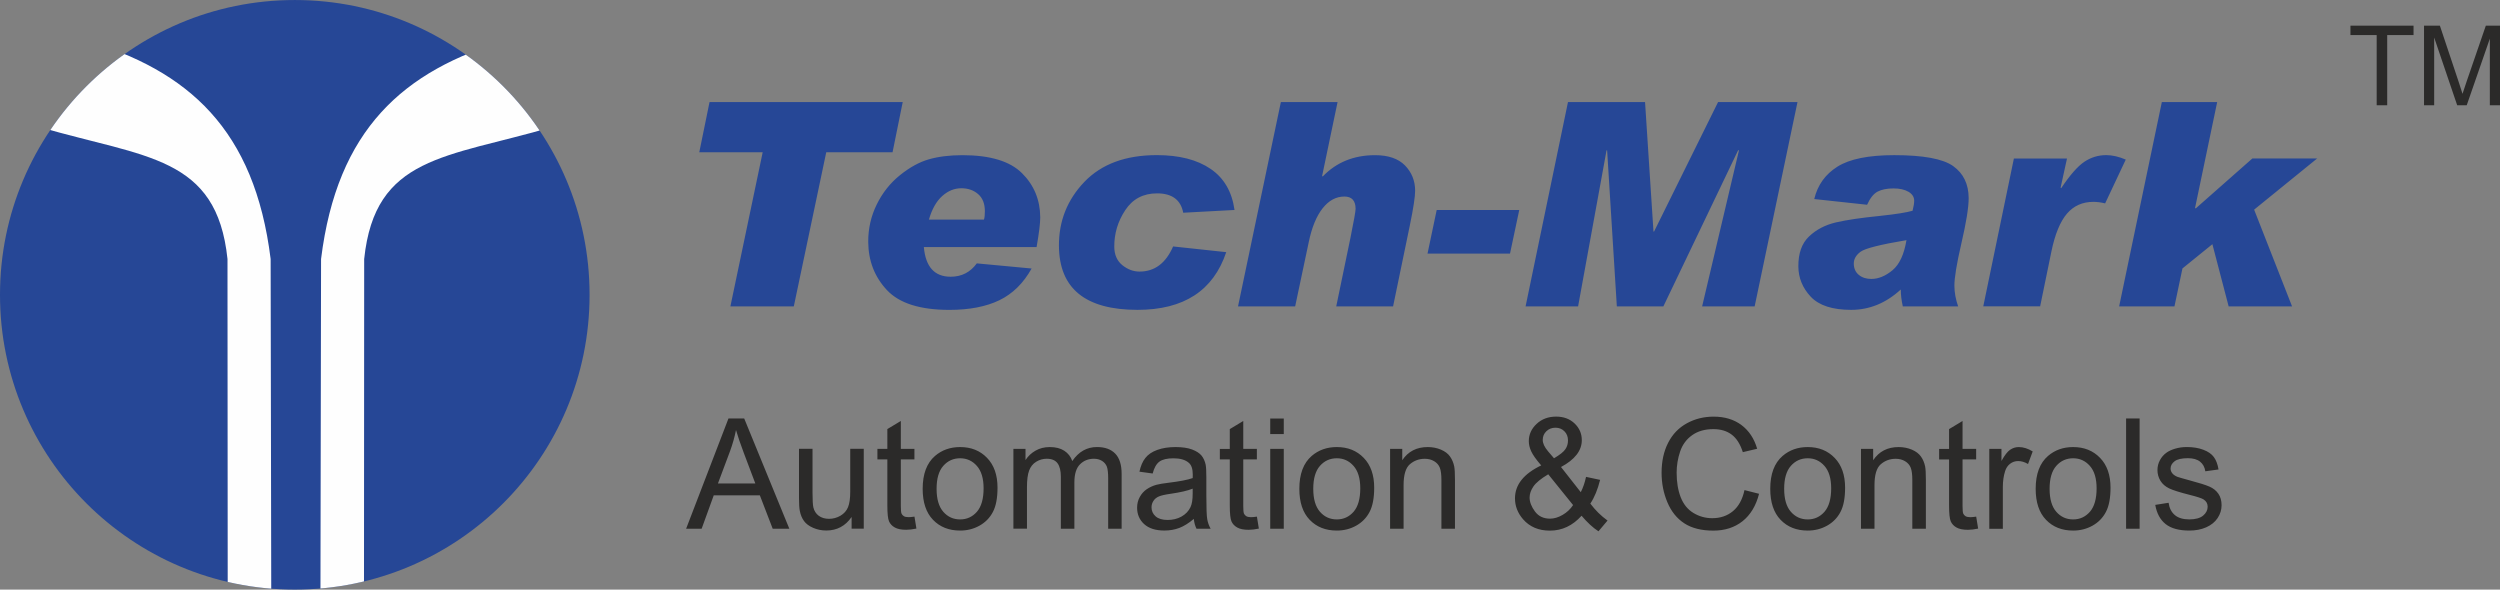
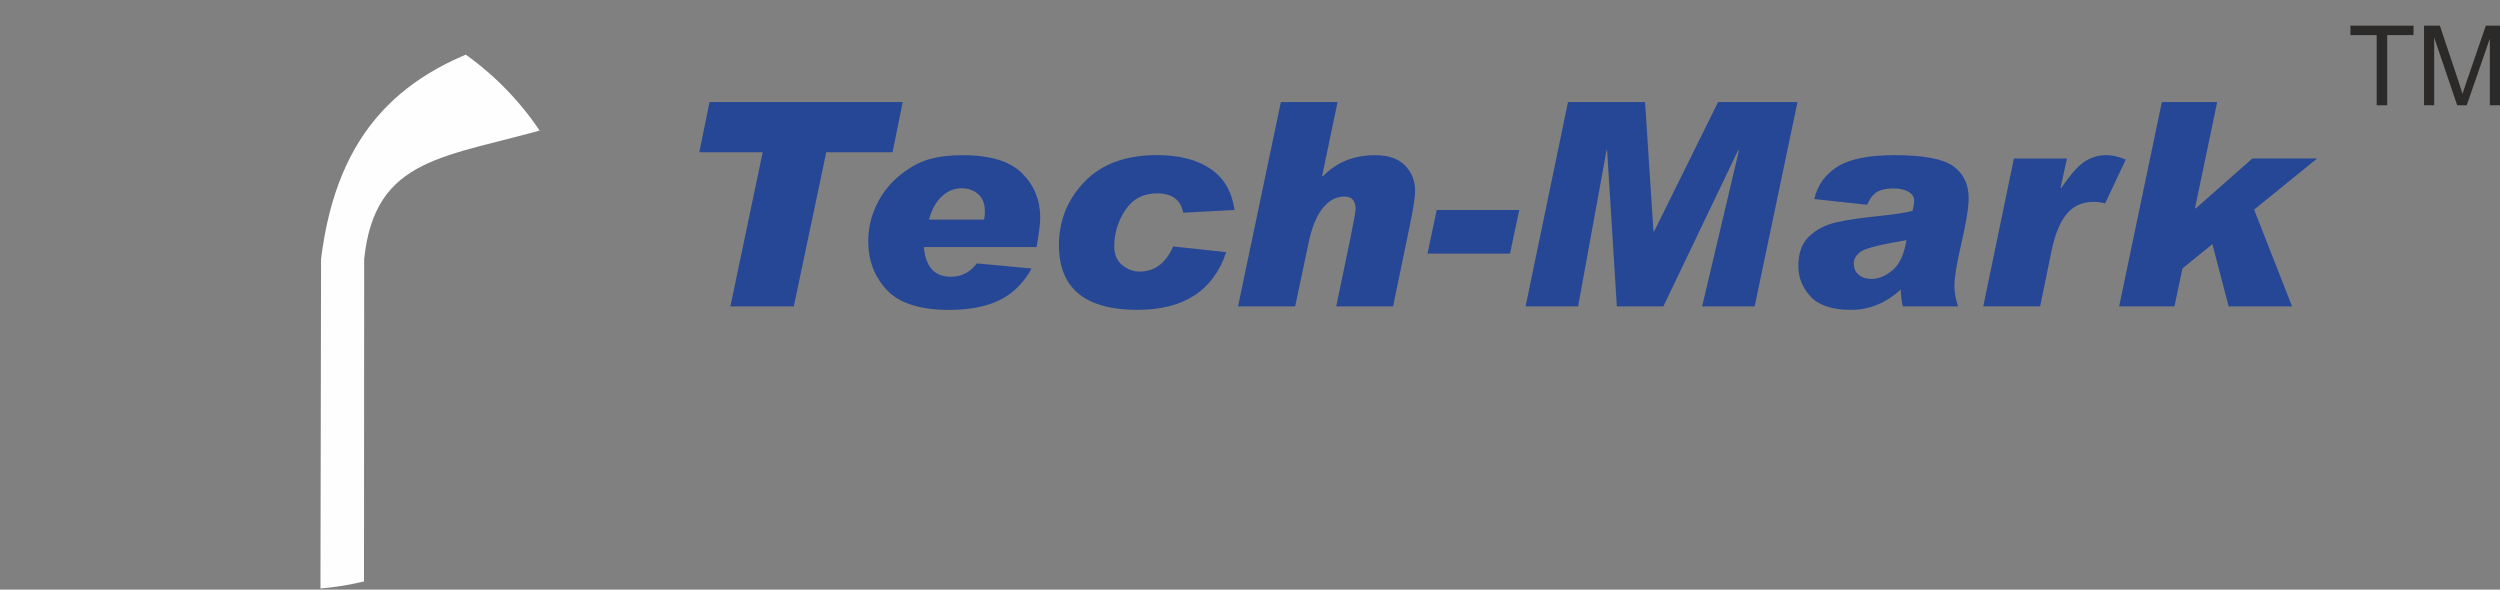
<svg xmlns="http://www.w3.org/2000/svg" xml:space="preserve" width="31.72mm" height="7.481mm" version="1.1" style="shape-rendering:geometricPrecision; text-rendering:geometricPrecision; image-rendering:optimizeQuality; fill-rule:evenodd; clip-rule:evenodd" viewBox="0 0 1016.4 239.7">
  <rect x="0" y="0" width="1016.4" height="239.7" fill="#808080" stroke="none" />
  <defs>
    <style type="text/css">
   
    .fil2 {fill:none}
    .fil1 {fill:#FEFEFE}
    .fil0 {fill:#264796}
    .fil4 {fill:#2B2A29;fill-rule:nonzero}
    .fil3 {fill:#264796;fill-rule:nonzero}
   
  </style>
    <clipPath id="id0">
      <path d="M119.85 239.7c66.19,0 119.85,-53.66 119.85,-119.85 0,-66.19 -53.66,-119.85 -119.85,-119.85 -66.19,0 -119.85,53.66 -119.85,119.85 0,66.19 53.66,119.85 119.85,119.85z" />
    </clipPath>
  </defs>
  <g id="Layer_x0020_1">
-     <path class="fil0" d="M119.85 239.7c66.19,0 119.85,-53.66 119.85,-119.85 0,-66.19 -53.66,-119.85 -119.85,-119.85 -66.19,0 -119.85,53.66 -119.85,119.85 0,66.19 53.66,119.85 119.85,119.85z" />
    <g style="clip-path:url(#id0)">
      <g id="_2518345832640">
        <path id="_1" class="fil1" d="M224.23 51.72l-17.54 -35.6c-42.94,12.49 -69.65,36.66 -76.16,89.17l-0.25 137.09 17.7 0 0.08 -137.09c4.39,-41.92 33.22,-41.09 76.17,-53.58z" />
-         <path class="fil1" d="M16.34 51.72l17.53 -35.6c42.95,12.49 69.65,36.66 76.16,89.17l0.25 137.09 -17.7 0 -0.09 -137.09c-4.39,-41.92 -33.22,-41.09 -76.16,-53.58z" />
      </g>
    </g>
    <path class="fil2" d="M119.85 239.7c66.19,0 119.85,-53.66 119.85,-119.85 0,-66.19 -53.66,-119.85 -119.85,-119.85 -66.19,0 -119.85,53.66 -119.85,119.85 0,66.19 53.66,119.85 119.85,119.85z" />
    <path class="fil3" d="M367.01 41.49l-4.13 20.4 -26.96 0 -13.19 62.67 -25.78 0 13.13 -62.67 -25.78 0 4.17 -20.4 78.55 0zm52.41 67.66c-3.33,5.98 -7.69,10.27 -13.1,12.9 -5.4,2.61 -12.18,3.93 -20.34,3.93 -11.88,0 -20.32,-2.67 -25.35,-8.01 -5.04,-5.36 -7.59,-11.9 -7.64,-19.63 -0.03,-5.38 1.12,-10.43 3.43,-15.16 2.31,-4.74 5.46,-8.73 9.44,-11.94 3.99,-3.21 7.92,-5.38 11.8,-6.48 3.9,-1.12 8.44,-1.68 13.66,-1.68 11.22,0 19.28,2.44 24.18,7.31 4.91,4.87 7.38,10.87 7.42,17.97 0.01,2.34 -0.48,6.36 -1.48,12.07l-45.84 0c0.71,8.05 4.33,12.07 10.91,12.07 4.45,0 7.99,-1.82 10.62,-5.43l22.27 2.09zm-19.38 -19.88c0.27,-0.83 0.37,-1.99 0.37,-3.46 -0.02,-3.06 -0.94,-5.38 -2.79,-6.94 -1.83,-1.57 -4.1,-2.34 -6.78,-2.34 -2.82,0 -5.43,1.06 -7.8,3.19 -2.36,2.13 -4.16,5.32 -5.38,9.56l22.38 0zm101.87 -3.91l-20.86 1.12c-1,-5.24 -4.55,-7.87 -10.63,-7.87 -5.63,0 -9.95,2.28 -12.94,6.83 -3.01,4.54 -4.49,9.52 -4.46,14.87 0.02,3.25 1.12,5.74 3.27,7.49 2.18,1.74 4.51,2.61 7,2.61 6.15,0 10.69,-3.41 13.65,-10.22l21.6 2.32c-5.25,15.65 -17.26,23.46 -36.06,23.46 -21.2,0 -31.85,-8.67 -31.96,-26 -0.06,-10.1 3.39,-18.76 10.33,-26.02 6.96,-7.25 16.76,-10.89 29.47,-10.89 9.09,0 16.37,1.86 21.85,5.59 5.46,3.71 8.7,9.29 9.73,16.69zm35.84 -13.6c5.56,-5.78 12.66,-8.68 21.3,-8.68 5.4,0 9.47,1.41 12.19,4.2 2.7,2.8 4.08,6.19 4.1,10.19 0.01,2.42 -0.71,7.19 -2.18,14.29l-6.79 32.8 -23.11 0 5.79 -27.93c1.39,-6.85 2.08,-10.75 2.08,-11.74 -0.02,-3.33 -1.54,-4.99 -4.55,-4.99 -3.41,0 -6.35,1.61 -8.87,4.8 -2.52,3.19 -4.4,7.8 -5.64,13.79l-5.51 26.07 -23.23 0 17.42 -83.07 23.05 0 -6.28 30.04 0.23 0.23zm79.92 13.6l-3.76 17.74 -33.54 0 3.74 -17.74 33.56 0zm113.12 -43.87l-17.42 83.07 -21.35 0 14.98 -63.46 -0.35 0 -30.39 63.46 -18.92 0 -3.95 -63.46 -0.23 0 -11.57 63.46 -21.35 0 17.24 -83.07 31.33 0 3.43 52.65 0.23 0 26.03 -52.65 32.3 0zm6.81 39.43c1.36,-5.7 4.51,-10.09 9.46,-13.19 4.95,-3.11 12.64,-4.66 23.06,-4.66 11.82,0 19.82,1.49 23.97,4.45 4.16,2.98 6.25,7.29 6.29,12.96 0.02,3.77 -0.98,9.98 -3,18.64 -1.89,8.18 -2.82,13.89 -2.8,17.1 0.02,2.73 0.54,5.51 1.52,8.34l-22.49 0c-0.54,-2.38 -0.82,-4.66 -0.83,-6.87 -6,5.53 -12.73,8.28 -20.18,8.28 -7.58,0 -13.05,-1.78 -16.4,-5.32 -3.35,-3.56 -5.03,-7.68 -5.06,-12.36 -0.03,-5.32 1.41,-9.38 4.37,-12.19 2.94,-2.78 6.59,-4.68 10.94,-5.69 4.33,-1.01 10.26,-1.87 17.78,-2.63 6.66,-0.71 11.13,-1.43 13.35,-2.11 0.44,-1.78 0.66,-3.13 0.65,-4.08 -0.01,-1.51 -0.77,-2.71 -2.3,-3.62 -1.55,-0.91 -3.59,-1.37 -6.1,-1.37 -2.65,0 -4.79,0.43 -6.44,1.28 -1.64,0.85 -3.08,2.65 -4.3,5.36l-21.48 -2.32zm37.49 16.71c-10.61,1.78 -16.83,3.35 -18.67,4.72 -1.83,1.36 -2.75,2.96 -2.74,4.82 0.01,1.92 0.68,3.44 2,4.55 1.34,1.12 3.04,1.68 5.11,1.68 2.9,0 5.78,-1.18 8.63,-3.54 2.83,-2.36 4.72,-6.44 5.67,-12.22zm89.16 -32.75l-8.38 17.8c-1.78,-0.43 -3.37,-0.62 -4.76,-0.62 -4.43,0 -8,1.59 -10.74,4.76 -2.73,3.17 -4.85,8.26 -6.31,15.24l-4.62 22.49 -23.12 0 12.45 -60.11 21.59 0 -2.6 11.84 0.23 0.23c3.57,-5.34 6.7,-8.9 9.39,-10.72 2.72,-1.82 5.69,-2.73 8.94,-2.73 2.45,0 5.11,0.62 7.94,1.82zm77.79 -0.44l-25.6 20.79 15.42 39.32 -25.78 0 -6.61 -25.28 -12.17 9.86 -3.25 15.42 -22.49 0 17.36 -83.07 22.5 0 -8.99 43.01 0.23 0.27 23.05 -20.33 26.34 0z" />
-     <path class="fil4" d="M278.95 214.95l17.22 -44.83 6.39 0 18.35 44.83 -6.76 0 -5.23 -13.58 -18.74 0 -4.92 13.58 -6.3 0zm12.93 -18.41l15.2 0 -4.68 -12.41c-1.42,-3.77 -2.48,-6.87 -3.17,-9.3 -0.57,2.88 -1.38,5.73 -2.42,8.57l-4.92 13.14zm54.35 18.41l0 -4.77c-2.54,3.68 -5.97,5.5 -10.31,5.5 -1.91,0 -3.7,-0.37 -5.36,-1.1 -1.66,-0.73 -2.89,-1.66 -3.69,-2.77 -0.81,-1.12 -1.38,-2.47 -1.7,-4.08 -0.22,-1.09 -0.33,-2.8 -0.33,-5.15l0 -20.11 5.5 0 0 18c0,2.88 0.12,4.81 0.34,5.82 0.35,1.45 1.08,2.58 2.2,3.41 1.13,0.82 2.52,1.23 4.17,1.23 1.65,0 3.19,-0.42 4.64,-1.26 1.45,-0.85 2.47,-2 3.07,-3.45 0.61,-1.46 0.91,-3.58 0.91,-6.35l0 -17.4 5.5 0 0 32.47 -4.92 0zm25.56 -4.92l0.79 4.86c-1.54,0.32 -2.94,0.49 -4.16,0.49 -2,0 -3.55,-0.31 -4.66,-0.95 -1.1,-0.62 -1.87,-1.46 -2.32,-2.49 -0.45,-1.03 -0.68,-3.19 -0.68,-6.49l0 -18.68 -4.04 0 0 -4.28 4.04 0 0 -8.05 5.48 -3.3 0 11.34 5.53 0 0 4.28 -5.53 0 0 18.99c0,1.58 0.09,2.58 0.28,3.03 0.2,0.45 0.51,0.8 0.95,1.07 0.44,0.26 1.06,0.4 1.88,0.4 0.62,0 1.42,-0.07 2.42,-0.22zm3.33 -11.31c0,-6.01 1.67,-10.47 5.02,-13.36 2.79,-2.4 6.19,-3.61 10.21,-3.61 4.47,0 8.12,1.46 10.95,4.4 2.84,2.92 4.25,6.96 4.25,12.12 0,4.18 -0.62,7.48 -1.88,9.86 -1.25,2.4 -3.08,4.26 -5.47,5.59 -2.4,1.33 -5.01,1.98 -7.85,1.98 -4.54,0 -8.22,-1.45 -11.02,-4.37 -2.81,-2.91 -4.21,-7.11 -4.21,-12.6zm5.66 0c0,4.16 0.91,7.27 2.72,9.34 1.82,2.08 4.1,3.11 6.85,3.11 2.73,0 5.01,-1.04 6.83,-3.12 1.8,-2.08 2.71,-5.25 2.71,-9.51 0,-4.02 -0.91,-7.07 -2.74,-9.13 -1.83,-2.07 -4.09,-3.1 -6.8,-3.1 -2.75,0 -5.03,1.03 -6.85,3.09 -1.82,2.05 -2.72,5.17 -2.72,9.32zm31.23 16.24l0 -32.47 4.92 0 0 4.55c1.02,-1.59 2.38,-2.87 4.07,-3.83 1.69,-0.97 3.62,-1.46 5.78,-1.46 2.4,0 4.37,0.5 5.91,1.5 1.54,1 2.63,2.39 3.26,4.18 2.58,-3.79 5.92,-5.69 10.03,-5.69 3.23,0 5.7,0.9 7.43,2.68 1.73,1.78 2.6,4.53 2.6,8.23l0 22.3 -5.47 0 0 -20.46c0,-2.2 -0.18,-3.79 -0.53,-4.76 -0.37,-0.96 -1.01,-1.74 -1.94,-2.34 -0.94,-0.59 -2.05,-0.89 -3.31,-0.89 -2.28,0 -4.18,0.76 -5.69,2.28 -1.5,1.51 -2.27,3.94 -2.27,7.29l0 18.87 -5.5 0 0 -21.09c0,-2.45 -0.45,-4.29 -1.35,-5.51 -0.9,-1.22 -2.36,-1.84 -4.4,-1.84 -1.54,0 -2.98,0.41 -4.29,1.23 -1.32,0.81 -2.28,2.01 -2.86,3.57 -0.59,1.58 -0.88,3.84 -0.88,6.8l0 16.84 -5.5 0zm73.35 -4.01c-2.04,1.73 -4.01,2.95 -5.89,3.68 -1.89,0.71 -3.91,1.06 -6.08,1.06 -3.57,0 -6.3,-0.87 -8.22,-2.61 -1.91,-1.74 -2.87,-3.98 -2.87,-6.68 0,-1.6 0.36,-3.05 1.09,-4.36 0.72,-1.31 1.67,-2.37 2.84,-3.16 1.18,-0.79 2.49,-1.4 3.96,-1.8 1.08,-0.28 2.7,-0.56 4.89,-0.82 4.44,-0.54 7.72,-1.16 9.82,-1.9 0.02,-0.75 0.03,-1.23 0.03,-1.43 0,-2.25 -0.52,-3.83 -1.57,-4.74 -1.4,-1.25 -3.5,-1.87 -6.26,-1.87 -2.59,0 -4.5,0.45 -5.74,1.36 -1.23,0.91 -2.14,2.52 -2.73,4.82l-5.38 -0.74c0.49,-2.3 1.29,-4.17 2.41,-5.58 1.12,-1.42 2.74,-2.52 4.86,-3.28 2.12,-0.76 4.57,-1.15 7.37,-1.15 2.78,0 5.02,0.33 6.75,0.98 1.73,0.66 3.01,1.47 3.83,2.46 0.81,0.99 1.38,2.23 1.71,3.75 0.18,0.94 0.27,2.63 0.27,5.08l0 7.33c0,5.13 0.12,8.36 0.36,9.71 0.23,1.36 0.7,2.66 1.39,3.9l-5.75 0c-0.56,-1.14 -0.94,-2.47 -1.1,-4.01zm-0.46 -12.29c-2,0.82 -5,1.51 -8.99,2.09 -2.26,0.32 -3.87,0.69 -4.8,1.1 -0.94,0.41 -1.67,1 -2.17,1.79 -0.51,0.78 -0.78,1.65 -0.78,2.61 0,1.47 0.56,2.69 1.67,3.68 1.11,0.97 2.73,1.46 4.87,1.46 2.12,0 4.01,-0.46 5.66,-1.39 1.65,-0.93 2.87,-2.2 3.64,-3.81 0.6,-1.24 0.89,-3.08 0.89,-5.5l0 -2.03zm26.11 11.38l0.79 4.86c-1.54,0.32 -2.94,0.49 -4.16,0.49 -2,0 -3.55,-0.31 -4.66,-0.95 -1.1,-0.62 -1.87,-1.46 -2.32,-2.49 -0.45,-1.03 -0.68,-3.19 -0.68,-6.49l0 -18.68 -4.04 0 0 -4.28 4.04 0 0 -8.05 5.48 -3.3 0 11.34 5.53 0 0 4.28 -5.53 0 0 18.99c0,1.58 0.09,2.58 0.28,3.03 0.2,0.45 0.51,0.8 0.95,1.07 0.44,0.26 1.06,0.4 1.88,0.4 0.62,0 1.42,-0.07 2.42,-0.22zm5.41 -33.57l0 -6.33 5.51 0 0 6.33 -5.51 0zm0 38.49l0 -32.47 5.51 0 0 32.47 -5.51 0zm11.84 -16.24c0,-6.01 1.67,-10.47 5.02,-13.36 2.79,-2.4 6.19,-3.61 10.21,-3.61 4.47,0 8.12,1.46 10.95,4.4 2.84,2.92 4.25,6.96 4.25,12.12 0,4.18 -0.62,7.48 -1.88,9.86 -1.25,2.4 -3.08,4.26 -5.47,5.59 -2.4,1.33 -5.01,1.98 -7.85,1.98 -4.54,0 -8.22,-1.45 -11.02,-4.37 -2.81,-2.91 -4.21,-7.11 -4.21,-12.6zm5.66 0c0,4.16 0.91,7.27 2.72,9.34 1.82,2.08 4.1,3.11 6.85,3.11 2.73,0 5.01,-1.04 6.83,-3.12 1.8,-2.08 2.71,-5.25 2.71,-9.51 0,-4.02 -0.91,-7.07 -2.74,-9.13 -1.83,-2.07 -4.09,-3.1 -6.8,-3.1 -2.75,0 -5.03,1.03 -6.85,3.09 -1.82,2.05 -2.72,5.17 -2.72,9.32zm31.23 16.24l0 -32.47 4.95 0 0 4.61c2.39,-3.57 5.83,-5.35 10.33,-5.35 1.96,0 3.76,0.36 5.4,1.05 1.65,0.71 2.87,1.63 3.68,2.78 0.82,1.14 1.39,2.49 1.72,4.06 0.2,1.02 0.3,2.81 0.3,5.35l0 19.97 -5.51 0 0 -19.76c0,-2.23 -0.21,-3.92 -0.64,-5.03 -0.43,-1.11 -1.19,-1.99 -2.28,-2.65 -1.1,-0.67 -2.37,-1 -3.84,-1 -2.35,0 -4.36,0.75 -6.08,2.23 -1.7,1.49 -2.54,4.31 -2.54,8.48l0 17.73 -5.5 0zm77.85 -5.29c-1.82,2.02 -3.8,3.54 -5.94,4.54 -2.14,1.01 -4.46,1.52 -6.94,1.52 -4.58,0 -8.23,-1.54 -10.92,-4.65 -2.18,-2.52 -3.27,-5.35 -3.27,-8.48 0,-2.77 0.89,-5.27 2.67,-7.5 1.78,-2.23 4.45,-4.19 7.99,-5.89 -2.01,-2.32 -3.36,-4.21 -4.03,-5.66 -0.68,-1.44 -1.01,-2.84 -1.01,-4.19 0,-2.69 1.05,-5.03 3.16,-7.02 2.11,-1.98 4.77,-2.97 7.96,-2.97 3.06,0 5.57,0.94 7.52,2.81 1.94,1.88 2.91,4.13 2.91,6.76 0,4.26 -2.82,7.9 -8.46,10.92l8.04 10.24c0.92,-1.8 1.64,-3.87 2.14,-6.23l5.72 1.22c-0.98,3.92 -2.3,7.13 -3.98,9.65 2.07,2.73 4.39,5.03 7,6.89l-3.69 4.37c-2.22,-1.43 -4.52,-3.54 -6.88,-6.33zm-11.2 -23.36c2.39,-1.41 3.93,-2.64 4.63,-3.71 0.71,-1.05 1.05,-2.22 1.05,-3.52 0,-1.53 -0.48,-2.78 -1.45,-3.74 -0.97,-0.97 -2.17,-1.46 -3.62,-1.46 -1.49,0 -2.72,0.48 -3.72,1.44 -0.99,0.96 -1.48,2.13 -1.48,3.52 0,0.69 0.18,1.42 0.53,2.19 0.35,0.76 0.9,1.56 1.61,2.42l2.44 2.85zm7.74 19.01l-10.09 -12.5c-2.98,1.78 -4.99,3.43 -6.02,4.94 -1.04,1.52 -1.56,3.03 -1.56,4.51 0,1.82 0.73,3.7 2.17,5.66 1.45,1.96 3.5,2.93 6.15,2.93 1.65,0 3.36,-0.51 5.12,-1.54 1.76,-1.02 3.17,-2.36 4.24,-3.99zm69.68 -6.08l5.94 1.51c-1.24,4.86 -3.49,8.58 -6.71,11.14 -3.24,2.56 -7.18,3.83 -11.86,3.83 -4.83,0 -8.76,-0.98 -11.78,-2.94 -3.03,-1.97 -5.34,-4.82 -6.91,-8.55 -1.58,-3.74 -2.37,-7.74 -2.37,-12.02 0,-4.67 0.89,-8.73 2.67,-12.21 1.78,-3.48 4.32,-6.12 7.62,-7.92 3.29,-1.81 6.91,-2.7 10.87,-2.7 4.49,0 8.25,1.14 11.31,3.42 3.06,2.29 5.18,5.49 6.39,9.64l-5.83 1.38c-1.04,-3.27 -2.55,-5.64 -4.53,-7.13 -1.97,-1.49 -4.45,-2.23 -7.46,-2.23 -3.44,0 -6.31,0.82 -8.63,2.47 -2.32,1.66 -3.95,3.87 -4.88,6.66 -0.94,2.78 -1.41,5.65 -1.41,8.6 0,3.82 0.55,7.14 1.66,9.99 1.12,2.84 2.84,4.97 5.19,6.38 2.35,1.41 4.88,2.11 7.62,2.11 3.32,0 6.13,-0.96 8.43,-2.87 2.31,-1.92 3.86,-4.77 4.68,-8.54zm10.49 -0.52c0,-6.01 1.67,-10.47 5.02,-13.36 2.79,-2.4 6.19,-3.61 10.21,-3.61 4.47,0 8.12,1.46 10.95,4.4 2.84,2.92 4.25,6.96 4.25,12.12 0,4.18 -0.62,7.48 -1.88,9.86 -1.25,2.4 -3.08,4.26 -5.47,5.59 -2.4,1.33 -5.01,1.98 -7.85,1.98 -4.54,0 -8.22,-1.45 -11.02,-4.37 -2.81,-2.91 -4.21,-7.11 -4.21,-12.6zm5.66 0c0,4.16 0.91,7.27 2.72,9.34 1.82,2.08 4.1,3.11 6.85,3.11 2.73,0 5.01,-1.04 6.83,-3.12 1.8,-2.08 2.71,-5.25 2.71,-9.51 0,-4.02 -0.91,-7.07 -2.74,-9.13 -1.83,-2.07 -4.09,-3.1 -6.8,-3.1 -2.75,0 -5.03,1.03 -6.85,3.09 -1.82,2.05 -2.72,5.17 -2.72,9.32zm31.23 16.24l0 -32.47 4.95 0 0 4.61c2.39,-3.57 5.83,-5.35 10.33,-5.35 1.96,0 3.76,0.36 5.4,1.05 1.65,0.71 2.87,1.63 3.68,2.78 0.82,1.14 1.39,2.49 1.72,4.06 0.2,1.02 0.3,2.81 0.3,5.35l0 19.97 -5.51 0 0 -19.76c0,-2.23 -0.21,-3.92 -0.64,-5.03 -0.43,-1.11 -1.19,-1.99 -2.28,-2.65 -1.1,-0.67 -2.37,-1 -3.84,-1 -2.35,0 -4.36,0.75 -6.08,2.23 -1.7,1.49 -2.54,4.31 -2.54,8.48l0 17.73 -5.5 0zm46.84 -4.92l0.79 4.86c-1.54,0.32 -2.94,0.49 -4.16,0.49 -2,0 -3.55,-0.31 -4.66,-0.95 -1.1,-0.62 -1.87,-1.46 -2.32,-2.49 -0.45,-1.03 -0.68,-3.19 -0.68,-6.49l0 -18.68 -4.04 0 0 -4.28 4.04 0 0 -8.05 5.48 -3.3 0 11.34 5.53 0 0 4.28 -5.53 0 0 18.99c0,1.58 0.09,2.58 0.28,3.03 0.2,0.45 0.51,0.8 0.95,1.07 0.44,0.26 1.06,0.4 1.88,0.4 0.62,0 1.42,-0.07 2.42,-0.22zm5.32 4.92l0 -32.47 4.95 0 0 4.92c1.26,-2.3 2.43,-3.82 3.51,-4.55 1.06,-0.73 2.24,-1.11 3.53,-1.11 1.86,0 3.74,0.6 5.66,1.78l-1.9 5.11c-1.34,-0.8 -2.68,-1.2 -4.03,-1.2 -1.21,0 -2.28,0.37 -3.25,1.09 -0.96,0.73 -1.64,1.73 -2.04,3.02 -0.62,1.95 -0.92,4.09 -0.92,6.42l0 17 -5.5 0zm18.86 -16.24c0,-6.01 1.67,-10.47 5.02,-13.36 2.79,-2.4 6.19,-3.61 10.21,-3.61 4.47,0 8.12,1.46 10.95,4.4 2.84,2.92 4.25,6.96 4.25,12.12 0,4.18 -0.62,7.48 -1.88,9.86 -1.25,2.4 -3.08,4.26 -5.47,5.59 -2.4,1.33 -5.01,1.98 -7.85,1.98 -4.54,0 -8.22,-1.45 -11.02,-4.37 -2.81,-2.91 -4.21,-7.11 -4.21,-12.6zm5.66 0c0,4.16 0.91,7.27 2.72,9.34 1.82,2.08 4.1,3.11 6.85,3.11 2.73,0 5.01,-1.04 6.83,-3.12 1.8,-2.08 2.71,-5.25 2.71,-9.51 0,-4.02 -0.91,-7.07 -2.74,-9.13 -1.83,-2.07 -4.09,-3.1 -6.8,-3.1 -2.75,0 -5.03,1.03 -6.85,3.09 -1.82,2.05 -2.72,5.17 -2.72,9.32zm31.1 16.24l0 -44.83 5.5 0 0 44.83 -5.5 0zm11.84 -9.7l5.44 -0.86c0.3,2.18 1.16,3.85 2.56,5.02 1.39,1.16 3.34,1.74 5.85,1.74 2.52,0 4.41,-0.52 5.63,-1.54 1.22,-1.03 1.84,-2.25 1.84,-3.62 0,-1.25 -0.54,-2.22 -1.63,-2.94 -0.75,-0.49 -2.63,-1.11 -5.63,-1.86 -4.02,-1.02 -6.83,-1.9 -8.39,-2.65 -1.55,-0.74 -2.74,-1.77 -3.55,-3.09 -0.8,-1.31 -1.21,-2.77 -1.21,-4.35 0,-1.45 0.33,-2.79 1,-4.02 0.66,-1.24 1.56,-2.27 2.7,-3.08 0.86,-0.62 2.03,-1.17 3.5,-1.61 1.48,-0.44 3.07,-0.66 4.76,-0.66 2.54,0 4.78,0.37 6.71,1.11 1.93,0.73 3.35,1.72 4.27,2.98 0.92,1.26 1.54,2.93 1.89,5.03l-5.37 0.74c-0.25,-1.67 -0.96,-2.97 -2.13,-3.91 -1.17,-0.94 -2.83,-1.41 -4.96,-1.41 -2.53,0 -4.33,0.42 -5.41,1.25 -1.08,0.83 -1.63,1.82 -1.63,2.93 0,0.72 0.23,1.36 0.68,1.93 0.45,0.59 1.15,1.07 2.11,1.47 0.55,0.2 2.17,0.67 4.86,1.4 3.89,1.04 6.61,1.89 8.14,2.56 1.54,0.66 2.76,1.63 3.63,2.89 0.88,1.26 1.32,2.83 1.32,4.71 0,1.84 -0.54,3.56 -1.61,5.19 -1.08,1.62 -2.62,2.87 -4.63,3.76 -2.02,0.89 -4.3,1.33 -6.85,1.33 -4.22,0 -7.44,-0.88 -9.65,-2.63 -2.21,-1.75 -3.62,-4.35 -4.23,-7.8z" />
    <path class="fil4" d="M966.26 42.8l0 -28.55 -10.66 0 0 -3.82 25.65 0 0 3.82 -10.71 0 0 28.55 -4.28 0zm19.25 0l0 -32.37 6.45 0 7.66 22.92c0.71,2.13 1.23,3.73 1.54,4.79 0.37,-1.18 0.94,-2.91 1.73,-5.19l7.75 -22.52 5.76 0 0 32.37 -4.13 0 0 -27.09 -9.4 27.09 -3.87 0 -9.36 -27.55 0 27.55 -4.13 0z" />
  </g>
</svg>